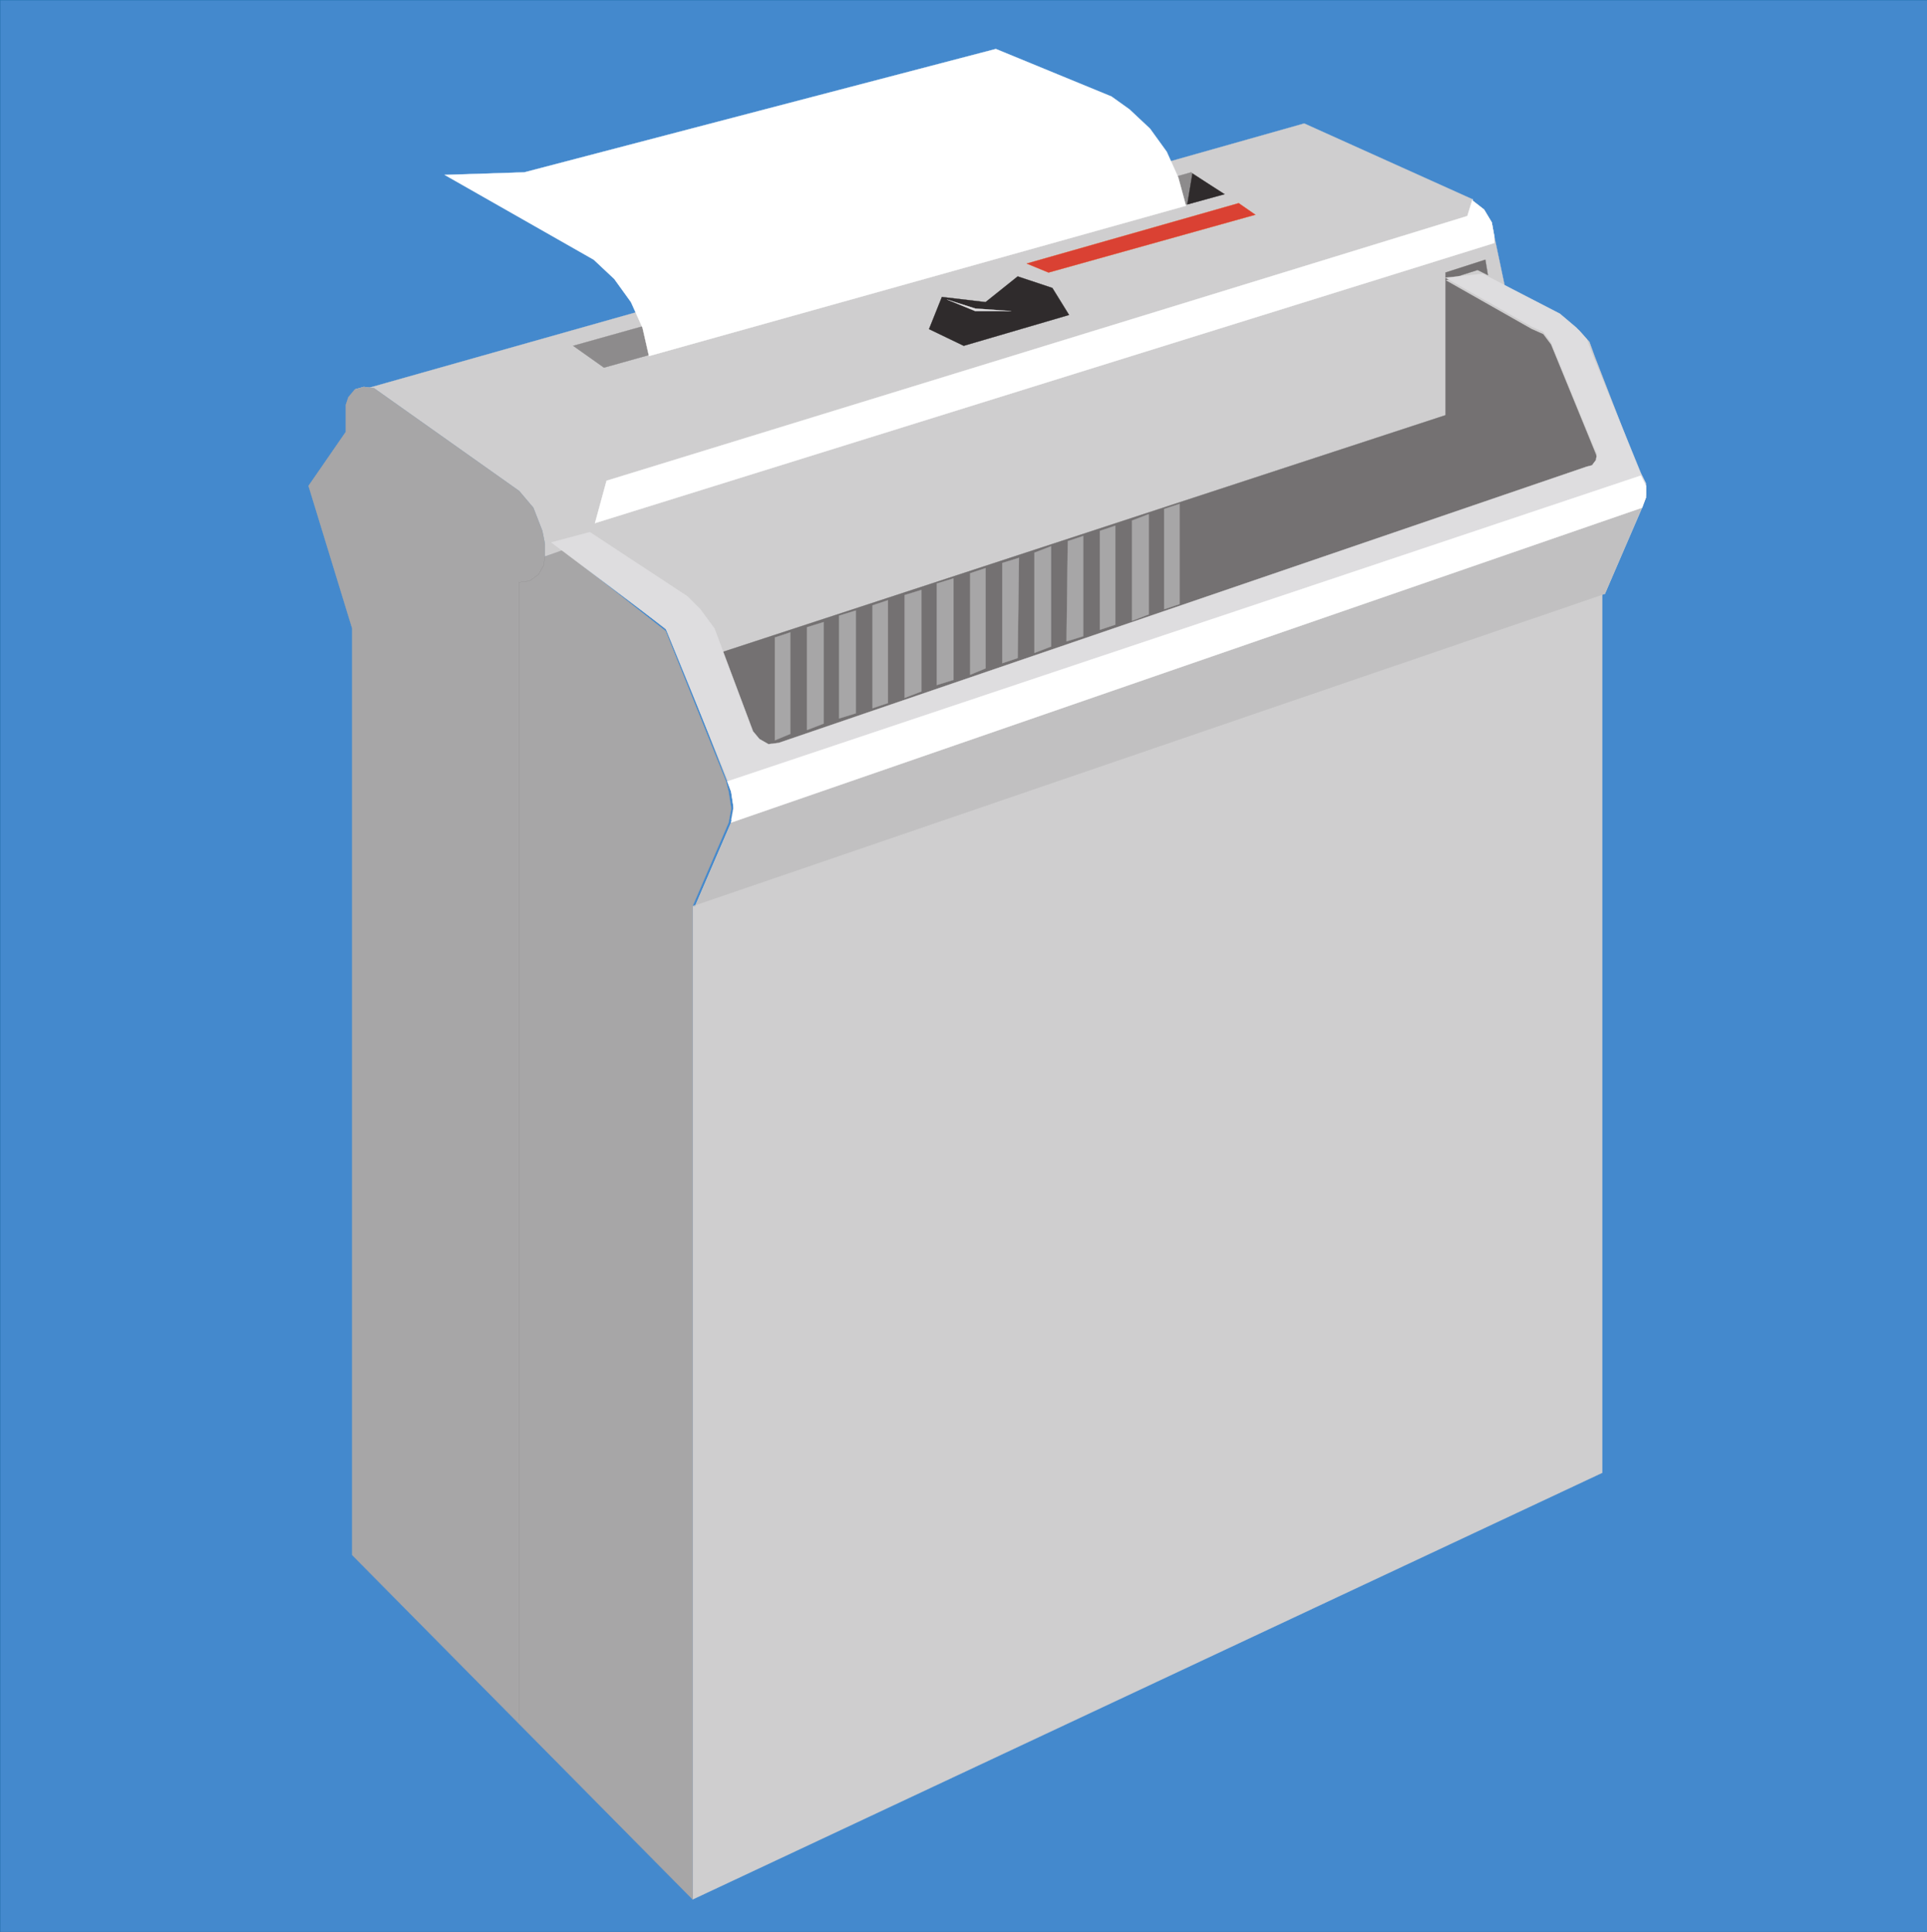
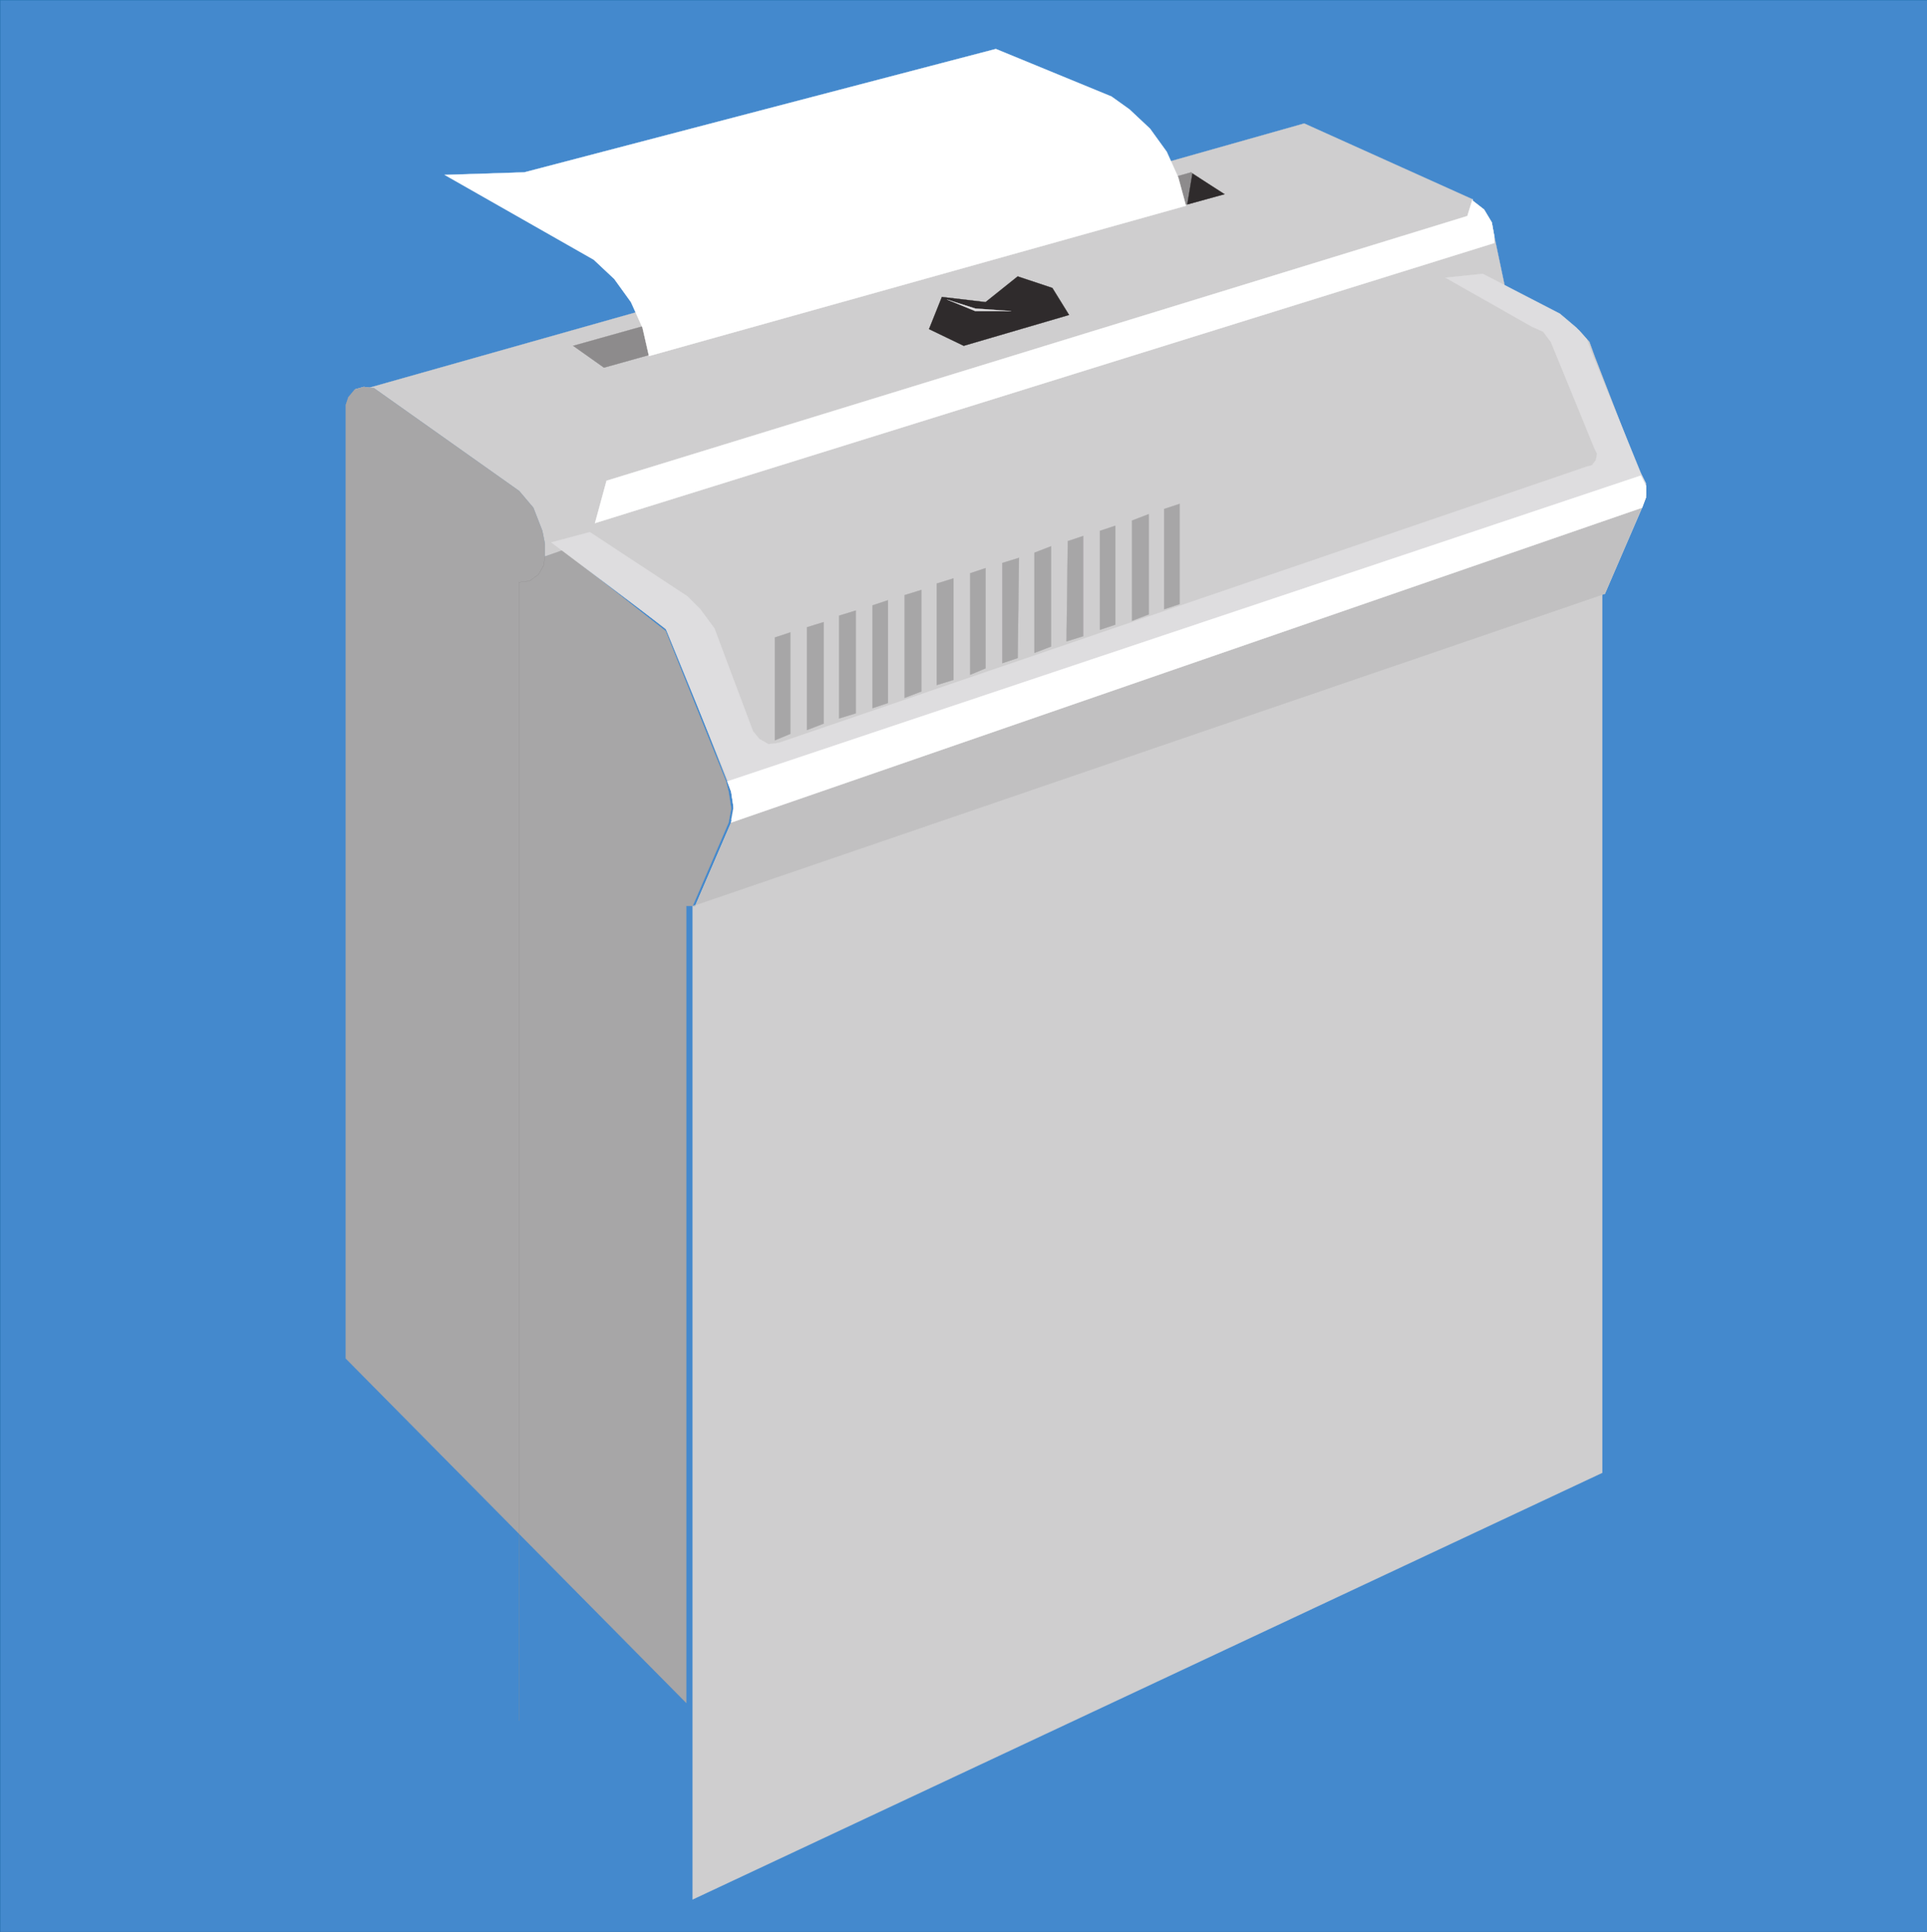
<svg xmlns="http://www.w3.org/2000/svg" width="359.964" height="360.823">
  <rect width="100%" height="100%" fill="#333333" stroke="none" />
  <defs>
    <clipPath id="a">
      <path d="M126 215.5h360v361H126Zm0 0" />
    </clipPath>
  </defs>
  <g clip-path="url(#a)" transform="translate(-126.036 -215.677)">
    <path fill="#4489cd" stroke="#1880cb" stroke-miterlimit="10" stroke-width=".045" d="M126.059 576.66V215.7h360v360.96h-360" />
  </g>
  <path fill="#cfcecf" stroke="#cfcecf" stroke-miterlimit="10" stroke-width=".045" d="m129.386 354.745 169.918-79.683v-164.16h.48l6.961-16.079.719-1.922v-2.156l-.961-1.922-8.64-22.32-.958-2.64-1.922-2.16-3.359-2.161-10.559-6.238-1.921-9.121-.48-2.641-1.438-2.398-2.16-1.68v-.242l-31.442-14.16-174.96 49.441-2.4.242 1.68-.48 1.918.238 27.121 19.2 2.641 3.12 1.68 4.32.48 2.399v2.402l3.84-1.199 19.2 15.117 11.038 28.082.723 1.918.48 3.121-.48 2.641-6.723 15.598h-.476v185.523" />
  <path fill="#c1c0c1" stroke="#c1c0c1" stroke-miterlimit="10" stroke-width=".045" d="m307.464 92.901-7.68 18-170.398 58.32h.476l6.723-15.597 170.879-60.723" />
-   <path fill="#a7a6a7" stroke="#a7a6a7" stroke-miterlimit="10" stroke-width=".045" d="m129.386 169.222 6.719-15.598.48-2.64-.48-3.122-.48-1.918-11.282-28.082-19.2-15.117-3.359 1.2v-2.403l-.48-2.398-1.68-4.32-2.64-3.122-27.122-19.199-1.918-.238-1.68.48-1.199 1.438-.48 1.441v5.04l-6.96 10.081 8.16 26.637v173.043l63.6 64.32V169.222" />
+   <path fill="#a7a6a7" stroke="#a7a6a7" stroke-miterlimit="10" stroke-width=".045" d="m129.386 169.222 6.719-15.598.48-2.64-.48-3.122-.48-1.918-11.282-28.082-19.2-15.117-3.359 1.2v-2.403l-.48-2.398-1.68-4.32-2.64-3.122-27.122-19.199-1.918-.238-1.68.48-1.199 1.438-.48 1.441v5.04v173.043l63.6 64.32V169.222" />
  <path fill="none" stroke="#8d8b8c" stroke-miterlimit="10" stroke-width=".045" d="M96.983 321.382V108.745l1.922-.242 1.68-1.2.957-1.679.242-1.68" />
-   <path fill="#747172" stroke="#747172" stroke-miterlimit="10" stroke-width=".045" d="m140.663 137.062 1.2 1.683 1.679.719 1.922-.242 150.96-51.598.962-.242.719-.957.238-.961-.48-1.2-8.16-19.921-1.438-1.918-2.16-.961-16.083-9.121 6-1.918 1.922.957-.48-2.879-7.442 2.398v26.641l-135.597 44.402 6.238 15.118" />
  <path fill="#a7a6a7" stroke="#a7a6a7" stroke-miterlimit="10" stroke-width=".045" d="M144.745 138.265v-19.203l2.88-.957v18.957l-2.88 1.203m6-1.922v-19.2l3.117-.96v18.96l-3.117 1.2m6-2.16v-19.2l3.117-.96v19.199l-3.117.96m6.238-1.917v-19.203l2.88-.957v19.199l-2.88.96m6-1.921v-19.2l3.122-.96v18.96l-3.122 1.2m6-2.399v-18.96l3.122-.961v18.96l-3.122.961m6.243-1.922v-18.96l2.879-.957v18.718l-2.88 1.2m6.001-2.161v-18.718l3.117-.961-.238 18.718-2.88.961m6.001-1.918v-18.722l3.117-1.2v18.723l-3.117 1.2m6-2.161.238-18.722 2.879-.957v18.718l-3.117.961m6.238-2.16v-18.48l2.879-.961v18.48l-2.88.961m6.001-1.68V97.222l3.121-1.2v18.723l-3.121 1.2m6-2.161V95.062l2.879-.957v18.718l-2.88.961" />
  <path fill="#2f2b2c" stroke="#2f2b2b" stroke-miterlimit="10" stroke-width=".045" d="m173.542 61.464 6.48 3.121 19.68-5.762-3.117-5.039-6.48-2.16-6 4.8-8.16-.96-2.403 6" />
-   <path fill="#da4133" stroke="#e84d20" stroke-miterlimit="10" stroke-width=".045" d="m191.784 49.222 4.078 1.68 38.641-10.797-3.117-2.16-39.602 11.277" />
  <path fill="#8d8b8c" stroke="#8d8b8c" stroke-miterlimit="10" stroke-width=".045" d="m228.503 36.265-115.68 32.398-5.758-4.078 115.438-32.402 6 4.082" />
  <path fill="#fff" stroke="#fff" stroke-miterlimit="10" stroke-width=".045" d="m221.542 38.425-1.437-5.281-2.16-4.801-3.122-4.32-3.84-3.598-3.359-2.402-21.602-8.88-88.078 23.04-14.879.48 27.84 15.84 3.84 3.602 3.117 4.32 2.16 4.797 1.204 5.281 100.316-28.078" />
  <path fill="#2f2b2c" stroke="#2f2b2b" stroke-miterlimit="10" stroke-width=".045" d="m221.784 38.183 6.961-1.918-6-3.84-.96 5.758" />
  <path fill="#dedddf" stroke="#dedddf" stroke-miterlimit="10" stroke-width=".045" d="m140.663 136.585 1.2 1.438 1.679.96 1.922-.238 150.96-51.601.962-.243.719-.957.238-1.199-.48-.96-8.16-19.923-1.438-1.918-2.16-.96-16.083-9.122 6.961-.718 14.403 7.441 3.117 2.637 1.922 2.16.96 2.64 9.118 22.32.96 1.923v2.16l-.718 1.918-170.16 58.8.48-2.64-.48-3.121-.723-1.918-11.52-28.082-21.359-16.078 7.2-1.922 18.242 12 2.398 2.402 2.64 3.598 7.2 19.203" />
  <path fill="#fff" stroke="#fff" stroke-miterlimit="10" stroke-width=".045" d="m306.503 88.823.96 1.922v2.156l-.718 1.922-170.16 58.801.48-2.64-.48-3.122-.723-1.918 170.641-57.12m-193.199.96 160.8-49.441.961-3.121v.242l2.16 1.68 1.438 2.398.48 2.64v1.2l-168 52.32 2.16-7.918" />
  <path fill="#dedddf" stroke="#dedddf" stroke-miterlimit="10" stroke-width=".045" d="m176.905 55.944 5.278 2.16h6.722l-6.722-.48-5.278-1.68" />
</svg>